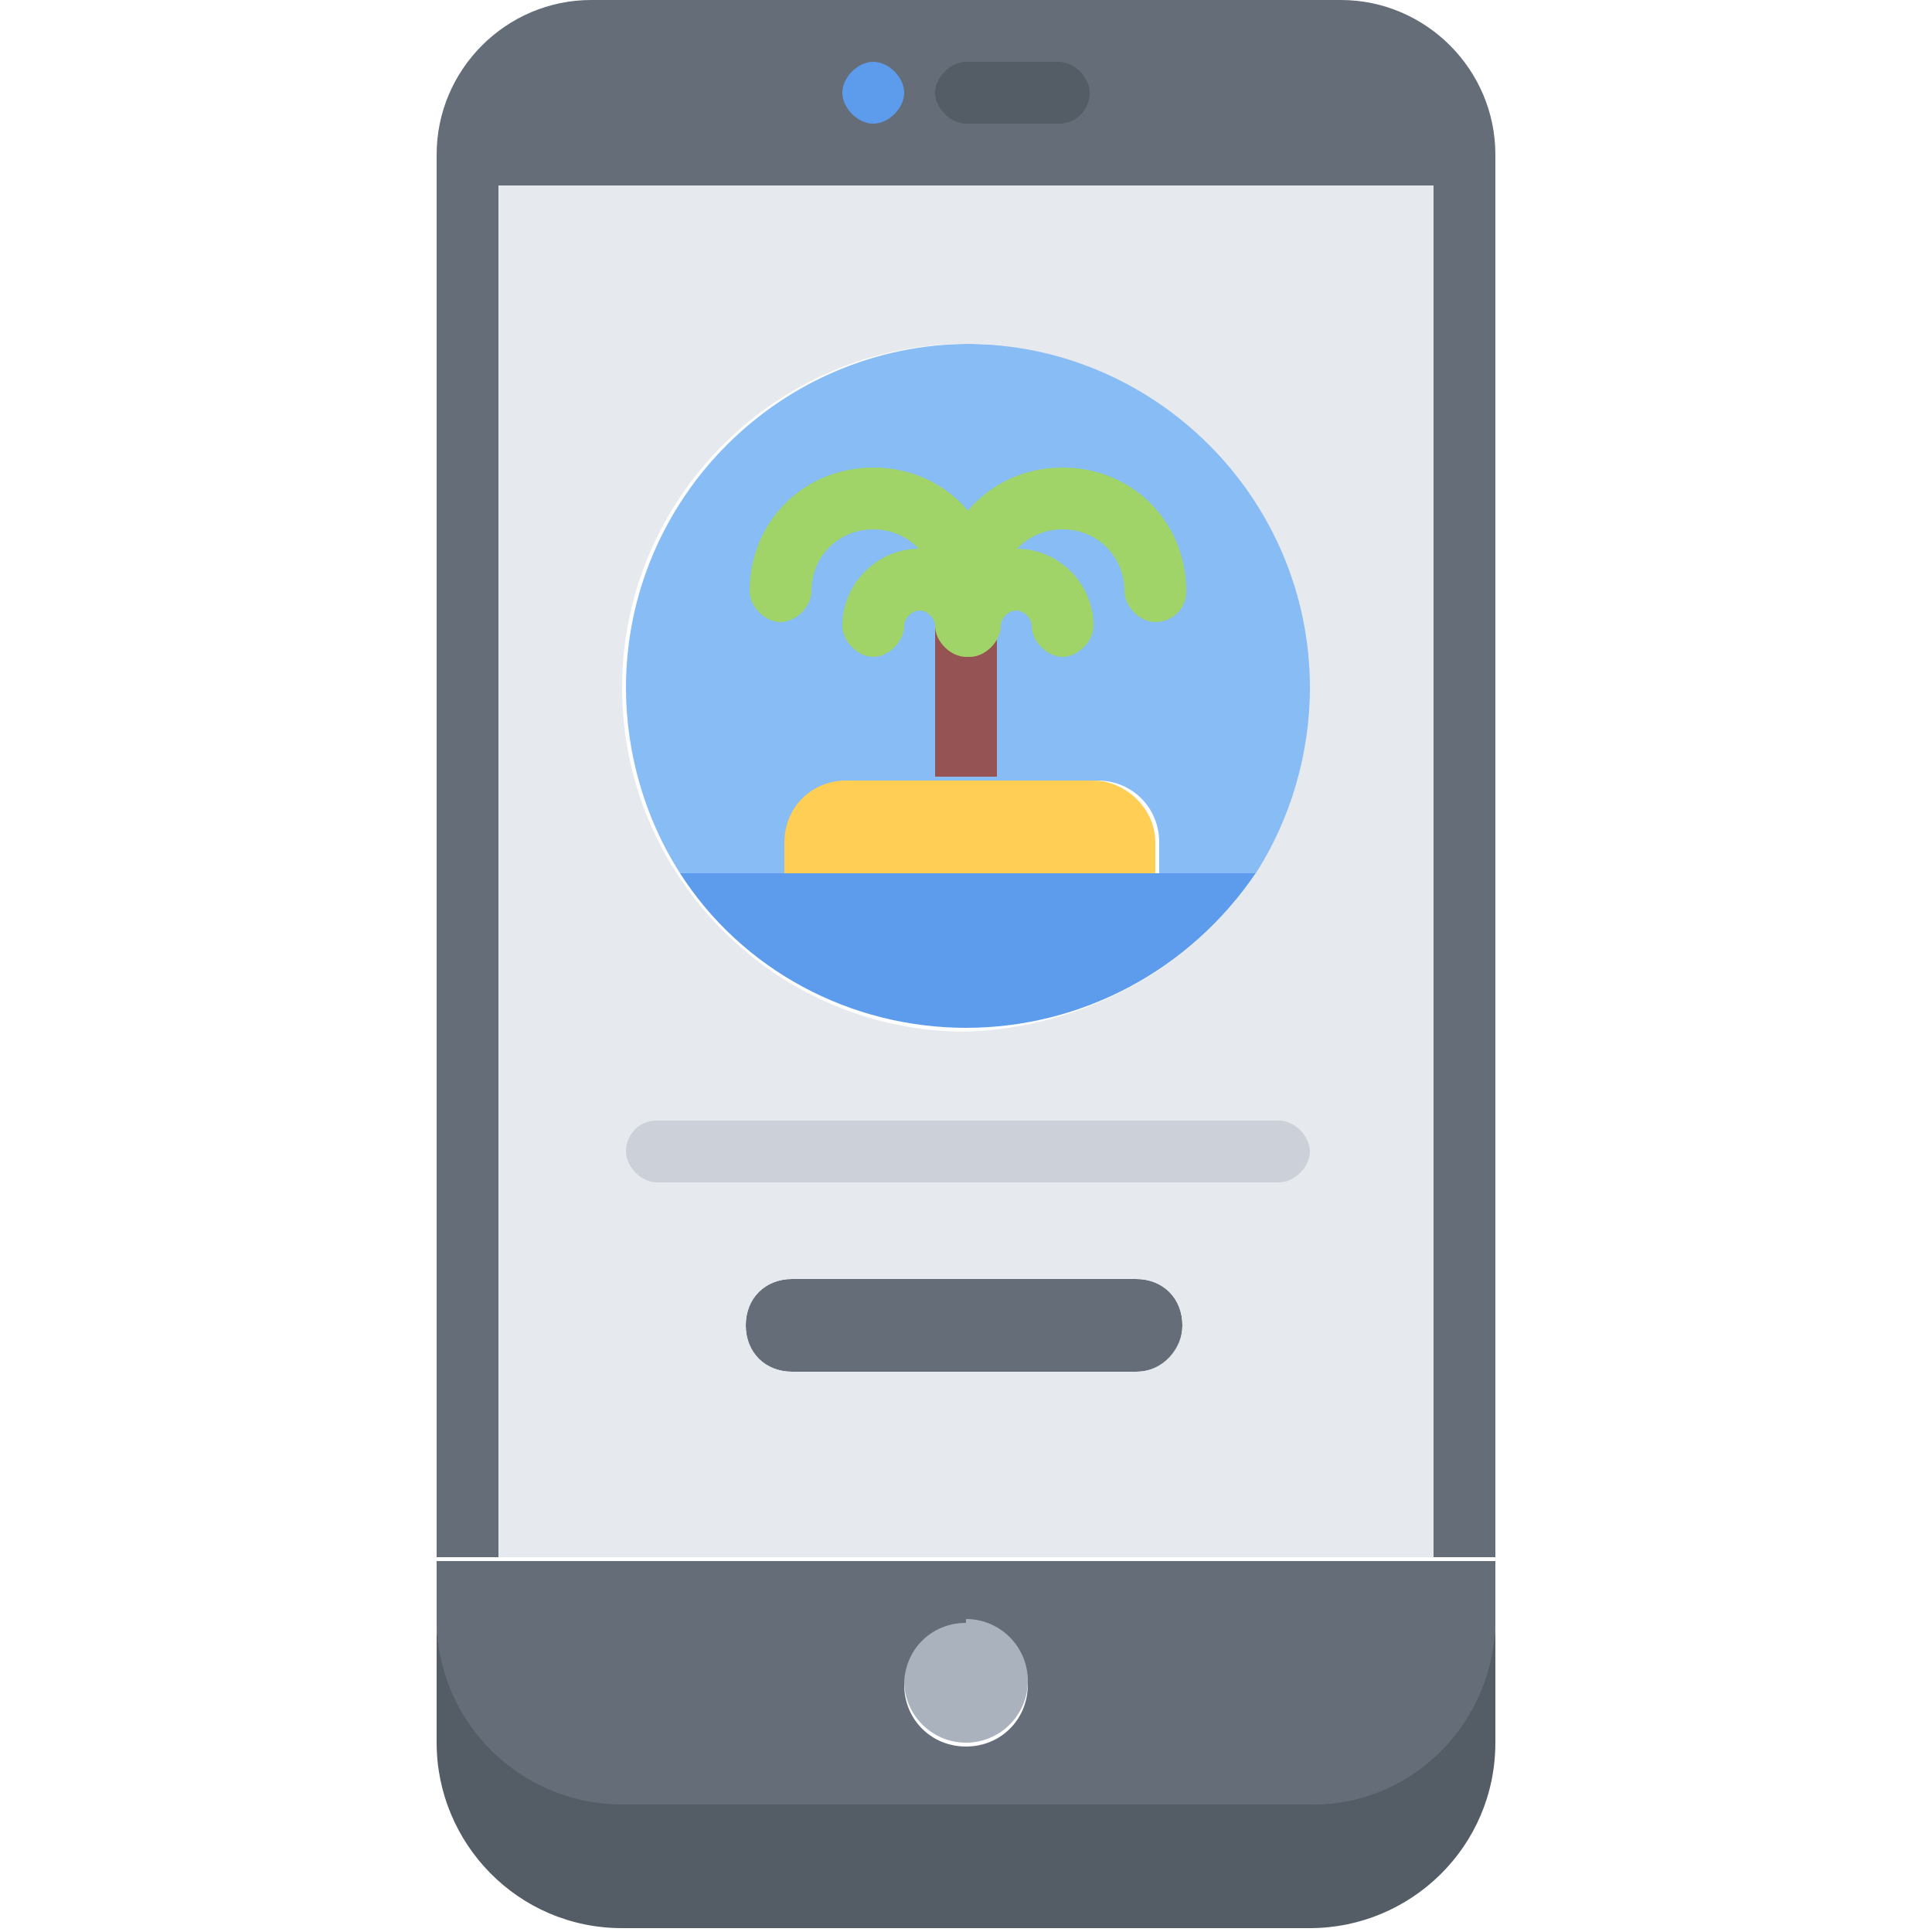
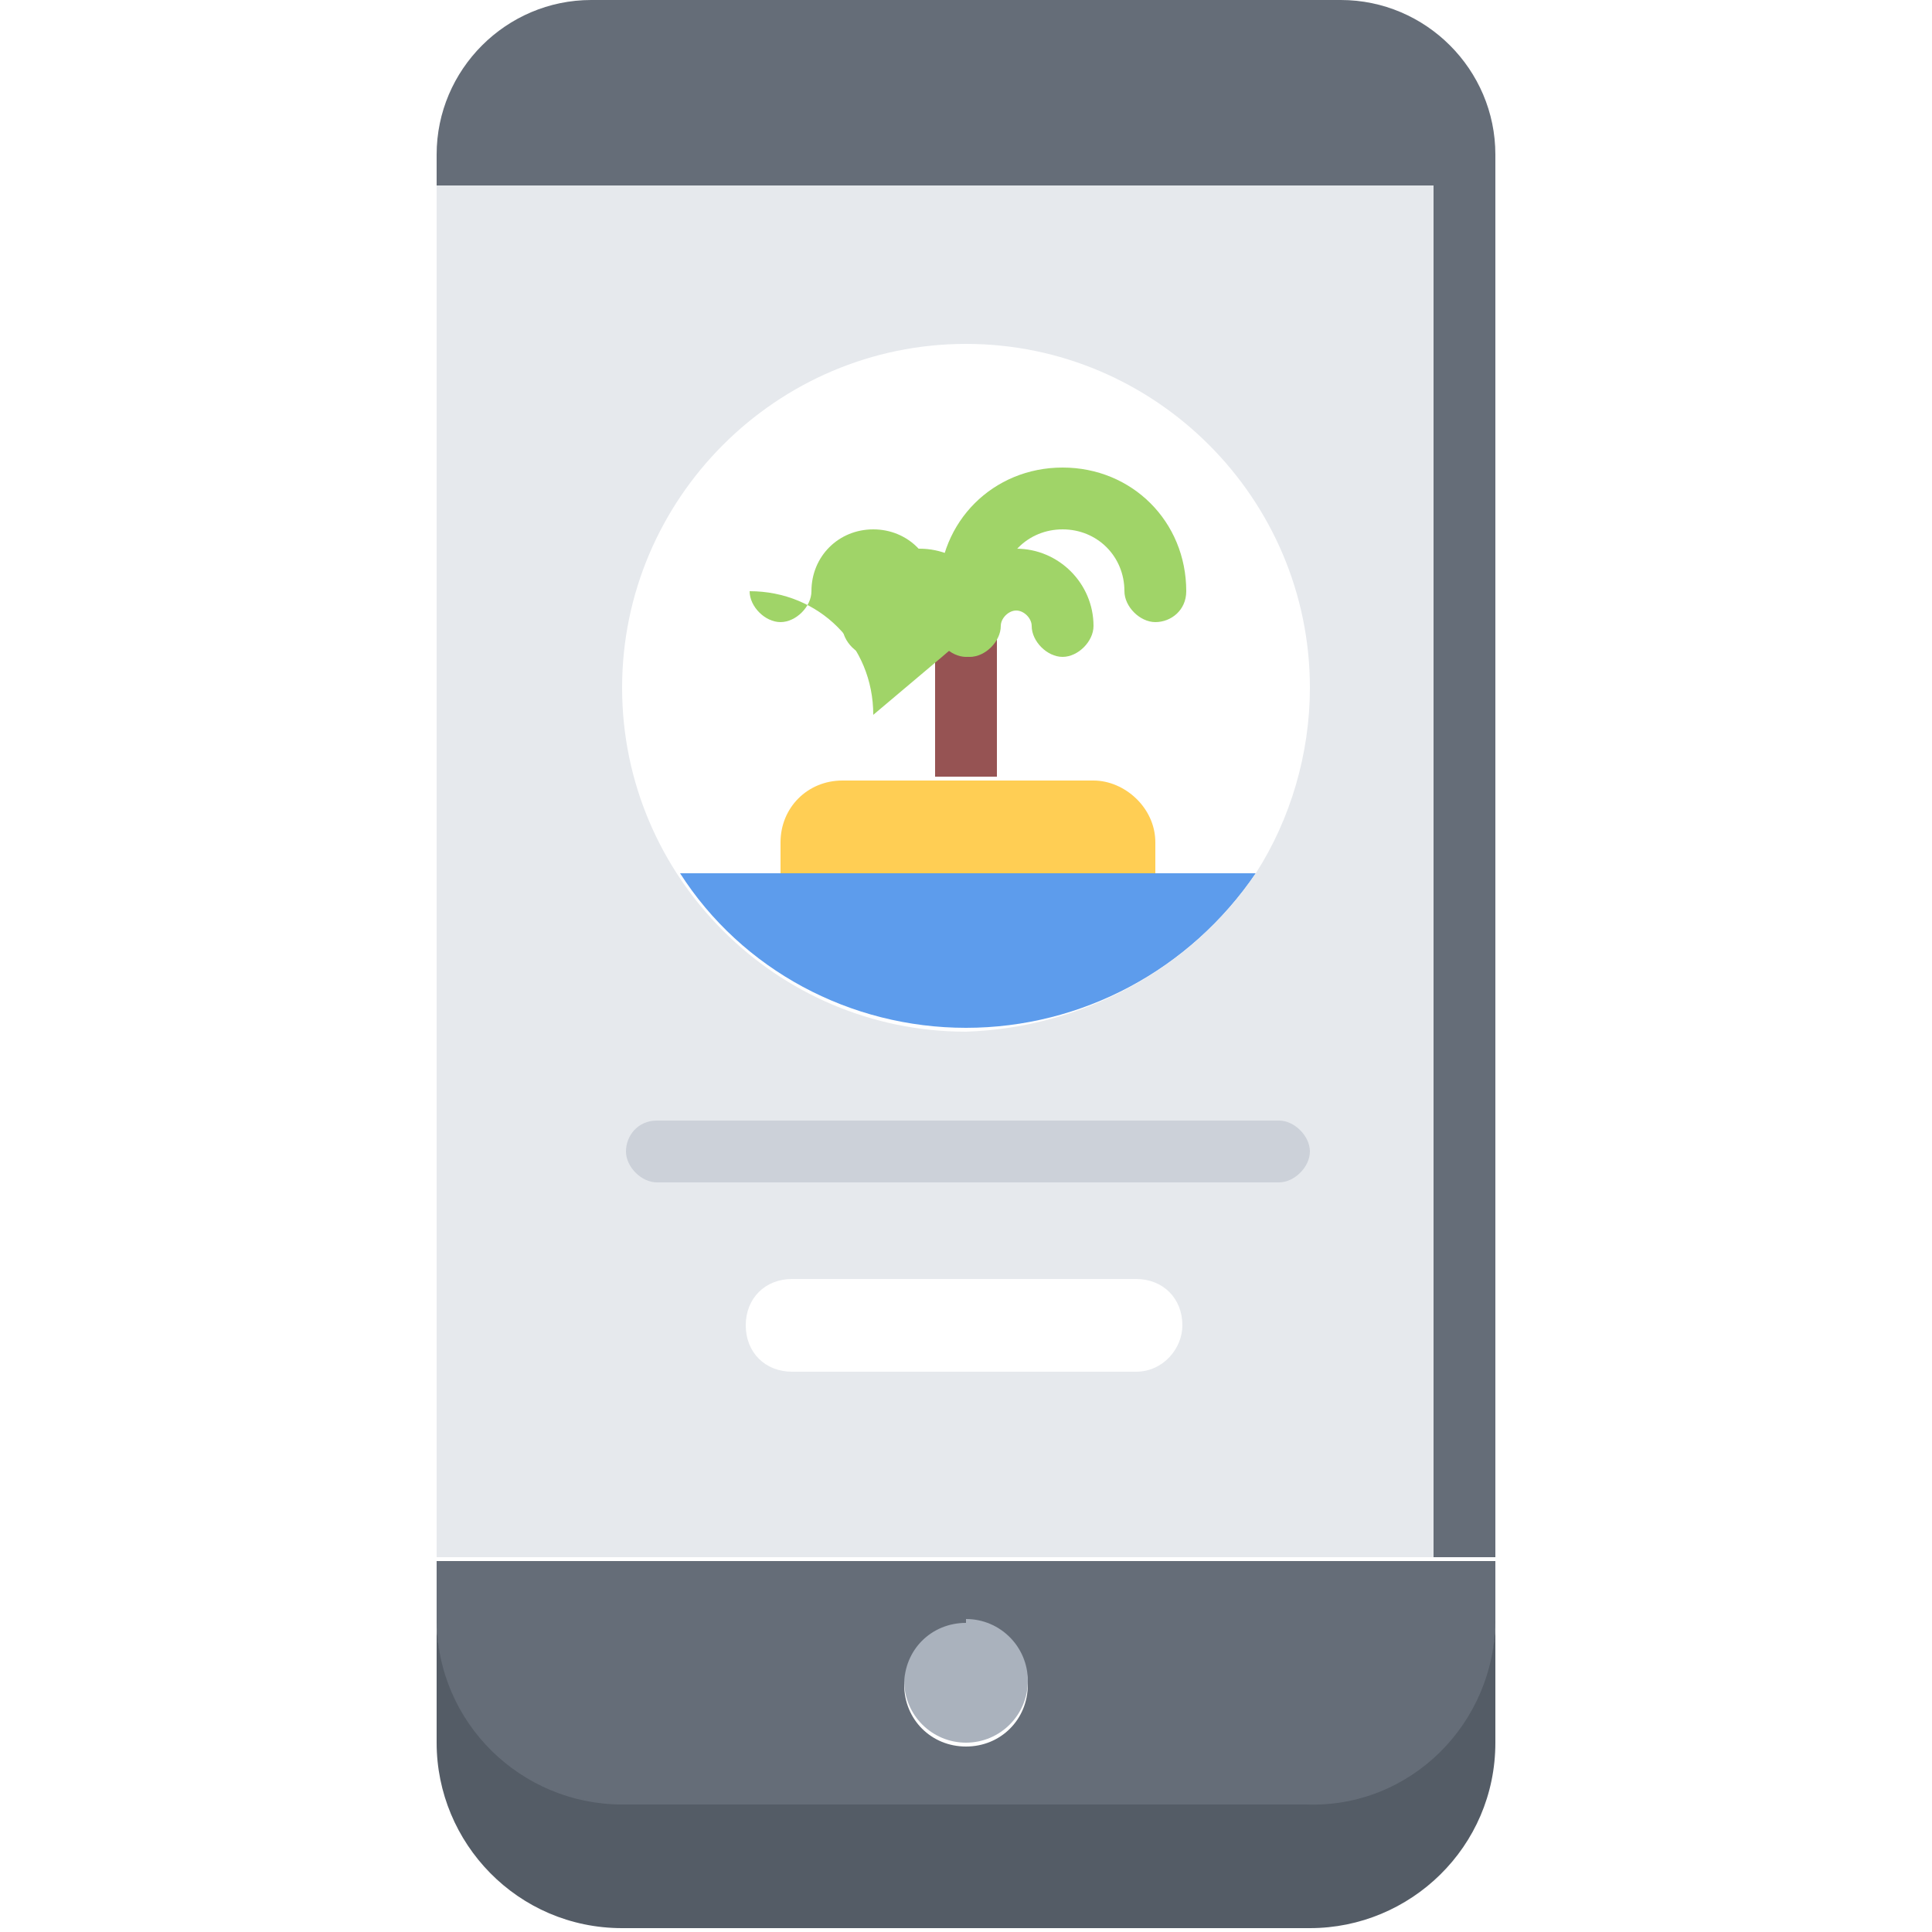
<svg xmlns="http://www.w3.org/2000/svg" id="icons" x="0px" y="0px" width="50px" height="50px" viewBox="0 0 50 50" style="enable-background:new 0 0 50 50;" xml:space="preserve">
  <style type="text/css">	.st0{fill:#656D78;}	.st1{fill:#AAB2BD;}	.st2{fill:#FFCE54;}	.st3{fill:#5D9CEC;}	.st4{fill:#87BCF4;}	.st5{fill:#545C66;}	.st6{fill:#E6E9ED;}	.st7{fill:#CCD1D9;}	.st8{fill:#965353;}	.st9{fill:#A0D468;}</style>
  <path class="st0" d="M25,45.2c0.9,0,1.6-0.7,1.6-1.6s-0.7-1.6-1.6-1.6v-1.6h13.7v1.6c0,2.7-2.2,4.8-4.8,4.8H25V45.2z" />
  <circle class="st1" cx="25" cy="43.5" r="1.6" />
  <path class="st0" d="M25,46.8h-8.9c-2.7,0-4.8-2.2-4.8-4.8v-1.6H25v1.6c-0.9,0-1.6,0.7-1.6,1.6s0.7,1.6,1.6,1.6V46.8z" />
  <path class="st2" d="M29.9,21.8v0.8h-9.7v-0.8c0-0.9,0.7-1.6,1.6-1.6c0,0,0,0,0,0h6.5C29.1,20.2,29.9,20.9,29.9,21.8 C29.9,21.8,29.9,21.8,29.9,21.8z" />
  <path class="st3" d="M25,26.6c-3,0-5.8-1.5-7.4-4h14.9C30.8,25.1,28,26.6,25,26.6z" />
-   <path class="st0" d="M29.4,33.1c0.7,0,1.2,0.5,1.2,1.2c0,0.7-0.5,1.2-1.2,1.2h-8.9c-0.7,0-1.2-0.5-1.2-1.2c0-0.7,0.5-1.2,1.2-1.2 H29.4z" />
-   <path class="st4" d="M20.2,22.6h-2.6c-0.9-1.4-1.4-3.1-1.4-4.8c0-4.9,4-8.9,8.9-8.9s8.9,4,8.9,8.9c0,1.7-0.5,3.4-1.4,4.8h-2.6v-0.8 c0-0.9-0.7-1.6-1.6-1.6c0,0,0,0,0,0h-6.5c-0.9,0-1.6,0.7-1.6,1.6c0,0,0,0,0,0V22.6z" />
  <path class="st0" d="M38.7,4.8H11.3V4c0-2.2,1.8-4,4-4h19.4c2.2,0,4,1.8,4,4V4.8z" />
  <path class="st5" d="M38.7,41.9v3.2c0,2.7-2.2,4.8-4.8,4.8H16.1c-2.7,0-4.8-2.2-4.8-4.8v-3.2c0,2.7,2.2,4.8,4.8,4.8h17.7 C36.5,46.8,38.7,44.6,38.7,41.9z" />
  <path class="st6" d="M38.7,4.8v35.5H11.3V4.8H38.7z M32.5,22.6c0.9-1.4,1.4-3.1,1.4-4.8c0-4.9-4-8.9-8.9-8.9s-8.9,4-8.9,8.9 c0,4.9,4,8.9,8.9,8.9C28,26.6,30.8,25.1,32.5,22.6z M30.6,34.3c0-0.7-0.5-1.2-1.2-1.2c0,0,0,0,0,0h-8.9c-0.7,0-1.2,0.5-1.2,1.2 c0,0.7,0.5,1.2,1.2,1.2h8.9C30.1,35.5,30.6,34.9,30.6,34.3C30.6,34.3,30.6,34.3,30.6,34.3z" />
-   <path class="st3" d="M22.6,3.2c-0.4,0-0.8-0.4-0.8-0.8s0.4-0.8,0.8-0.8h0c0.4,0,0.8,0.4,0.8,0.8S23,3.2,22.6,3.2z" />
-   <path class="st5" d="M27.4,3.2H25c-0.4,0-0.8-0.4-0.8-0.8s0.4-0.8,0.8-0.8h2.4c0.4,0,0.8,0.4,0.8,0.8S27.9,3.2,27.4,3.2z" />
  <path class="st7" d="M33.1,30.6H17c-0.4,0-0.8-0.4-0.8-0.8S16.5,29,17,29h16.1c0.4,0,0.8,0.4,0.8,0.8S33.5,30.6,33.1,30.6z" />
  <path class="st8" d="M25,14.5c-0.4,0-0.8,0.4-0.8,0.8c0,0,0,0,0,0v4.8h1.6v-4.8C25.8,14.9,25.5,14.5,25,14.5 C25,14.5,25,14.5,25,14.5z" />
  <g>
    <path class="st9" d="M29.9,16.1c-0.4,0-0.8-0.4-0.8-0.8c0,0,0,0,0,0c0-0.9-0.7-1.6-1.6-1.6s-1.6,0.7-1.6,1.6c0,0.4-0.4,0.8-0.8,0.8  s-0.8-0.4-0.8-0.8c0-1.8,1.4-3.2,3.2-3.2s3.2,1.4,3.2,3.2C30.7,15.8,30.3,16.1,29.9,16.1C29.9,16.1,29.9,16.1,29.9,16.1z" />
    <path class="st9" d="M27.5,17c-0.4,0-0.8-0.4-0.8-0.8c0,0,0,0,0,0c0-0.2-0.2-0.4-0.4-0.4c-0.2,0-0.4,0.2-0.4,0.4  c0,0.4-0.4,0.8-0.8,0.8s-0.8-0.4-0.8-0.8c0-1.1,0.9-2,2-2c1.1,0,2,0.9,2,2C28.3,16.6,27.9,17,27.5,17C27.5,17,27.5,17,27.5,17z" />
-     <path class="st9" d="M25,16.1c-0.4,0-0.8-0.4-0.8-0.8c0,0,0,0,0,0c0-0.9-0.7-1.6-1.6-1.6c-0.9,0-1.6,0.7-1.6,1.6  c0,0.4-0.4,0.8-0.8,0.8s-0.8-0.4-0.8-0.8c0-1.8,1.4-3.2,3.2-3.2c1.8,0,3.2,1.4,3.2,3.2C25.8,15.8,25.5,16.1,25,16.1  C25,16.1,25,16.1,25,16.1z" />
+     <path class="st9" d="M25,16.1c-0.4,0-0.8-0.4-0.8-0.8c0,0,0,0,0,0c0-0.9-0.7-1.6-1.6-1.6c-0.9,0-1.6,0.7-1.6,1.6  c0,0.4-0.4,0.8-0.8,0.8s-0.8-0.4-0.8-0.8c1.8,0,3.2,1.4,3.2,3.2C25.8,15.8,25.5,16.1,25,16.1  C25,16.1,25,16.1,25,16.1z" />
    <path class="st9" d="M25,17c-0.4,0-0.8-0.4-0.8-0.8c0,0,0,0,0,0c0-0.2-0.2-0.4-0.4-0.4c-0.2,0-0.4,0.2-0.4,0.4  c0,0.4-0.4,0.8-0.8,0.8s-0.8-0.4-0.8-0.8c0-1.1,0.9-2,2-2s2,0.9,2,2C25.8,16.6,25.5,17,25,17C25,17,25,17,25,17z" />
  </g>
-   <path class="st0" d="M11.3,4.8h1.6v35.5h-1.6V4.8z" />
  <path class="st0" d="M37.1,4.8h1.6v35.5h-1.6V4.8z" />
</svg>